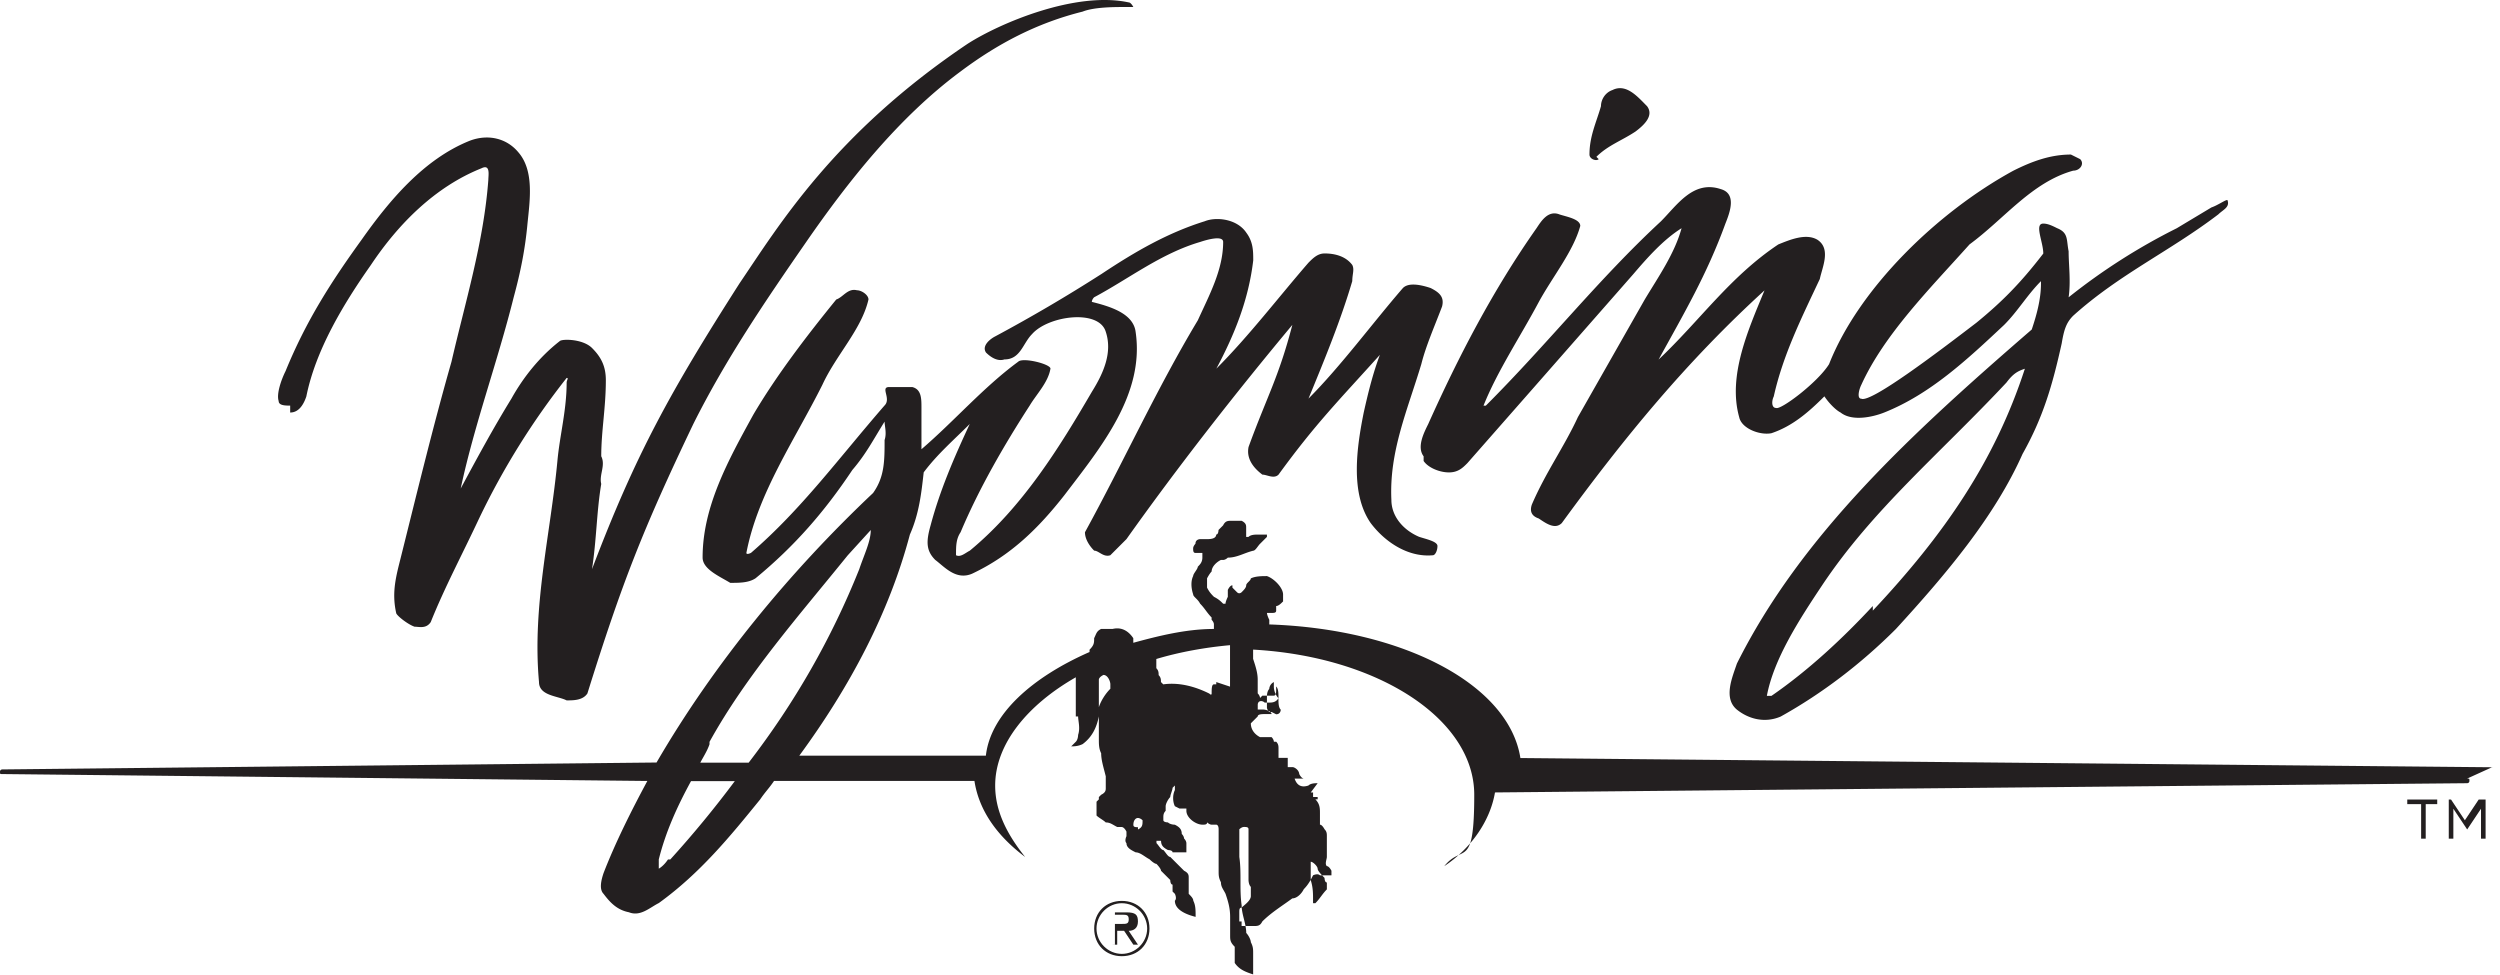
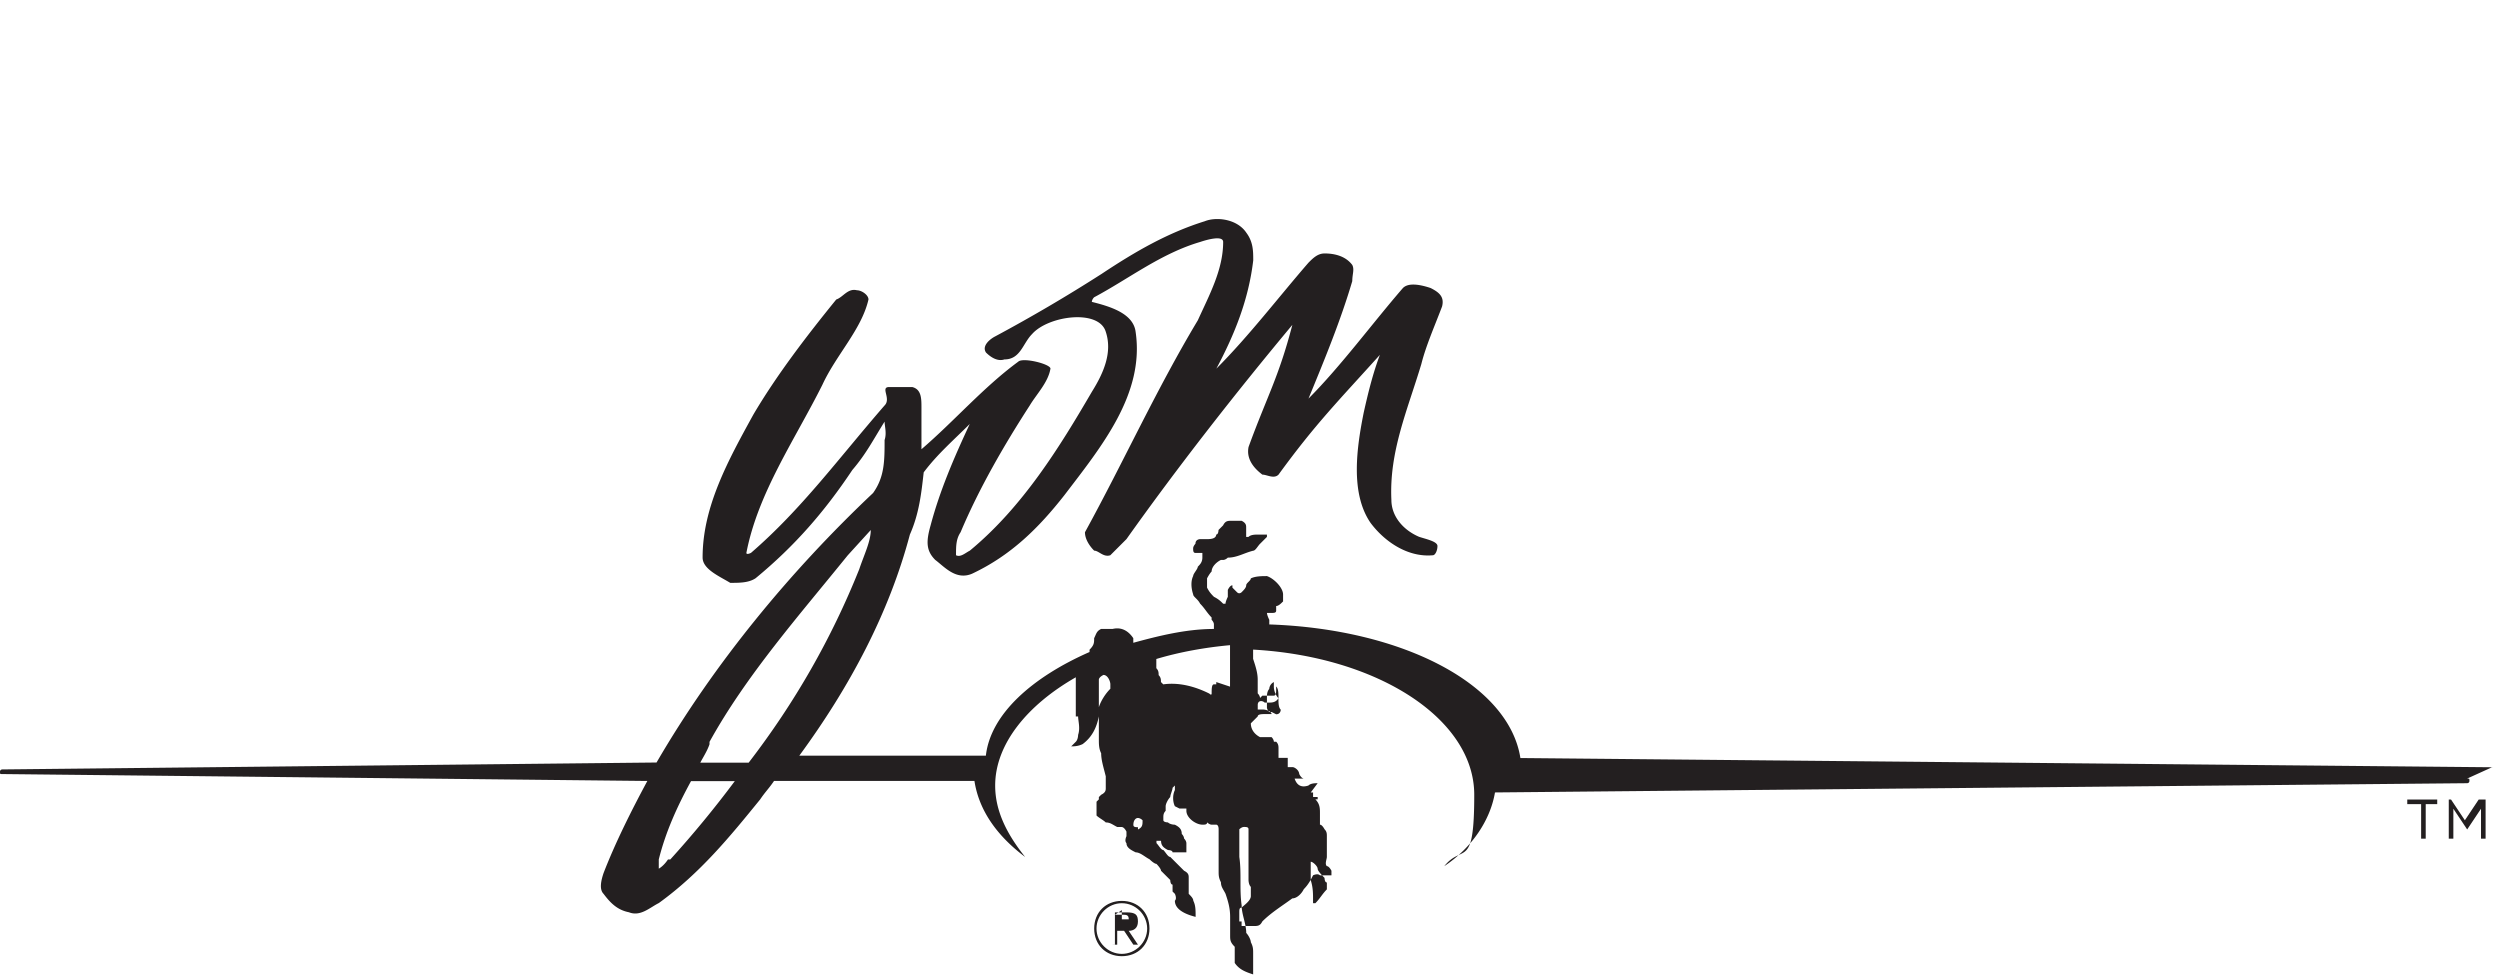
<svg xmlns="http://www.w3.org/2000/svg" width="323" height="126" fill="none">
-   <path fill-rule="evenodd" clip-rule="evenodd" d="M37.496 53.298c1.192 0 1.786-1.192 2.085-2.085 1.193-5.952 4.765-11.903 8.332-16.967 3.572-5.358 8.331-10.117 14.288-12.502 1.192-.594.893.893.893 1.487-.594 8.037-2.979 15.774-4.764 23.512-2.38 8.331-4.465 16.967-6.55 25.298-.595 2.38-1.193 4.465-.595 7.144 0 .3 1.487 1.487 2.38 1.786.594 0 1.487.3 2.086-.594 1.785-4.465 4.165-8.93 6.25-13.394a96.898 96.898 0 0 1 11.31-18.155c.3 0 0 .3 0 .594 0 3.572-.893 6.845-1.192 10.117-.893 9.524-3.273 18.753-2.38 28.571 0 1.786 2.38 1.786 3.572 2.38.893 0 2.085 0 2.68-.893 4.464-14.288 7.143-21.133 13.688-34.822 4.166-8.331 9.225-15.775 14.583-23.512 5.358-7.738 11.903-16.075 19.94-22.026 4.764-3.572 9.823-6.251 15.775-7.738 1.486-.593 4.165-.593 5.358-.593h1.192s-.299-.594-.594-.594C138.989-1.175 129.166 2.99 125 5.67c-17.261 11.609-24.405 23.512-29.464 30.956-8.93 13.988-13.395 22.025-19.047 36.907.593-3.871.593-7.438 1.192-11.01-.3-1.193.594-2.38 0-3.572 0-3.273.594-6.251.594-9.823 0-1.786-.594-2.979-1.786-4.166-1.193-1.192-3.871-1.192-4.166-.893-2.679 2.085-4.764 4.764-6.25 7.438-2.38 3.872-4.466 7.738-6.551 11.61 1.786-8.332 4.764-16.37 6.845-24.705.892-3.273 1.486-6.251 1.785-9.524.3-2.978.894-6.845-1.192-9.224-1.486-1.786-3.871-2.38-6.25-1.487-5.953 2.38-10.418 7.738-13.99 12.796-3.87 5.358-7.143 10.417-9.822 16.967-.594 1.193-1.193 2.979-.894 3.872 0 .593.894.593 1.487.593v.893h.005ZM206.252 20.263c1.487-1.487 3.273-2.086 5.059-3.273 1.192-.893 2.38-2.085 1.487-3.273-1.193-1.192-2.679-2.978-4.465-2.085-.893.3-1.487 1.192-1.487 2.085-.594 2.086-1.487 3.872-1.487 6.251 0 .594.893.893 1.193.594l-.3-.3ZM183.927 59.549c.594.893 2.086 1.487 3.273 1.487 1.187 0 1.786-.594 2.38-1.193l8.63-9.823 12.797-14.582c1.786-2.085 3.871-4.465 6.251-5.952-.893 3.273-2.979 6.251-4.765 9.225l-8.63 15.18c-1.786 3.872-4.166 7.145-5.952 11.31-.299.893 0 1.487.893 1.786.893.594 2.085 1.487 2.978.594 8.037-11.01 16.074-20.833 26.192-30.063-2.086 5.059-4.765 11.01-3.273 16.368.299 1.487 2.679 2.38 4.166 2.086 2.679-.893 4.764-2.68 6.844-4.764.594.892 1.487 1.786 2.086 2.085 1.486 1.192 4.165.594 5.657 0 5.952-2.38 10.716-6.845 15.475-11.31 1.786-1.786 2.979-3.871 4.765-5.657v.3c0 2.085-.594 4.165-1.193 5.95-15.475 13.396-29.763 26.491-38.094 43.16-.594 1.785-1.786 4.464 0 5.95 1.486 1.193 3.572 1.787 5.657.894 5.358-2.978 10.417-6.845 14.882-11.31 6.55-7.144 12.796-14.582 16.368-22.62 2.679-4.763 3.871-8.93 5.059-14.287.299-1.786.593-2.68 1.486-3.572 5.952-5.358 12.502-8.331 18.753-13.096.594-.593 1.487-.893 1.193-1.786 0-.3-1.193.594-2.086.893-1.486.893-2.978 1.786-4.465 2.68a78.931 78.931 0 0 0-13.988 8.93c.299-2.086 0-4.166 0-5.952-.3-1.487 0-2.38-1.487-2.979-.594-.3-1.192-.593-1.786-.593-1.192 0 0 2.38 0 3.871-2.978 3.871-5.358 6.251-8.631 8.93-5.058 3.871-13.689 10.417-14.881 9.823-.594 0-.3-1.192 0-1.786 2.978-6.55 8.93-12.502 13.988-18.154 4.465-3.273 8.037-8.037 13.395-9.524.893 0 1.487-.893.893-1.487l-1.192-.593c-2.679 0-5.059.893-7.438 2.085-9.823 5.358-19.941 15.181-23.812 25-1.487 2.379-6.251 5.95-6.845 5.656-.593 0-.593-.893-.299-1.486 1.192-5.358 3.572-10.117 5.952-15.181.299-1.487 1.486-3.872-.3-5.059-1.486-.893-3.572 0-5.058.594-6.251 4.165-10.118 9.823-15.476 14.881 3.273-5.951 6.251-11.01 8.631-17.56.594-1.487 1.487-3.872-.594-4.465-3.572-1.193-5.657 2.085-7.737 4.165-8.037 7.439-14.582 15.775-22.619 23.812h-.3c1.786-4.465 4.765-8.93 7.144-13.395 1.786-3.273 4.465-6.55 5.358-9.823 0-.893-1.786-1.192-2.679-1.487-1.486-.593-2.379.893-2.978 1.786-5.658 8.037-10.117 16.668-13.989 25.299-.593 1.192-1.486 2.978-.593 4.165v.594h-.006Zm58.04 18.748c-3.871 4.166-8.331 8.331-13.095 11.609h-.594c.893-4.765 4.166-9.823 7.144-14.288 6.55-9.823 15.181-16.967 23.812-26.191.893-1.193 1.486-1.487 2.379-1.786-3.871 11.903-10.416 21.432-19.646 31.25v-.594Z" fill="#231F20" />
  <path fill-rule="evenodd" clip-rule="evenodd" d="m322.033 99.13-125.598-1.192c-1.487-9.524-15.181-16.668-32.443-17.261v-.594s-.299-.593-.299-.893h.594c.299 0 .593 0 .593-.3v-.593c.3 0 .594-.3.893-.593v-.893c0-.894-1.192-2.086-2.085-2.38-.594 0-1.487 0-2.085.3 0 .299-.594.593-.594.892 0 .3-.299.594-.594.893 0 0-.299.3-.593 0l-.594-.593v-.3c-.2 0-.397.198-.594.594v.893s-.299.594-.299.893h-.299c-.3-.3-.594-.594-1.193-.893-.299-.3-.593-.594-.893-1.192v-1.193s.3-.593.594-.893c0-.593.594-1.192 1.192-1.486h.3s.299 0 .593-.3c1.193 0 2.086-.594 3.273-.893.299 0 .594-.594.893-.893l.893-.893v-.3h-1.192c-.3 0-.893 0-1.193.3h-.299v-1.192c0-.3 0-.594-.594-.893h-1.192c-.594 0-.893 0-1.193.593l-.593.594s0 .594-.3.594c0 .593-.893.593-1.192.593h-.893s-.594 0-.594.594c0 0-.299.3-.299.594s0 .593.299.593h.893v.594c0 .594-.299.893-.593 1.192 0 .3-.594.893-.594 1.193-.299.593-.299 1.486 0 2.38 0 .299.594.593.893 1.192.594.593.893 1.192 1.487 1.786v.299s.299.3.299.594v.593c-3.572 0-7.144.893-10.416 1.786v-.593c-.594-.893-1.487-1.487-2.679-1.193h-1.487c-.594.3-.594.594-.893 1.193 0 .593 0 .893-.594 1.486v.3c-7.438 3.272-12.796 8.037-13.395 13.395h-24.106c6.551-8.93 11.609-18.454 14.288-28.571 1.193-2.68 1.487-5.358 1.786-8.037 1.786-2.38 3.872-4.166 5.952-6.251-2.085 4.465-3.871 8.63-5.059 13.095-.593 2.086-.593 3.273.594 4.465 1.192.893 2.679 2.68 4.764 1.786 5.059-2.38 8.631-5.951 11.904-10.117 4.764-6.25 10.416-13.096 9.224-21.133-.299-2.38-3.273-3.272-5.657-3.87 0 0 0-.3.299-.595 4.465-2.38 8.631-5.657 13.689-7.144.893-.299 2.979-.893 2.979 0 0 3.572-1.786 6.845-3.273 10.118-5.358 8.93-9.524 18.154-14.582 27.383 0 .893.593 1.786 1.192 2.38.594 0 1.192.893 2.085.594l2.086-2.086c6.55-9.224 13.988-18.753 21.432-27.678-1.786 6.845-3.273 9.225-5.658 15.775-.299 1.487.594 2.679 1.786 3.572.594 0 1.487.594 2.086 0 4.764-6.55 7.737-9.524 13.095-15.475-.893 2.38-1.486 4.764-2.085 7.438-.893 4.465-1.786 10.417.893 14.288 1.786 2.38 4.764 4.465 8.037 4.166.299 0 .594-.594.594-1.193 0-.598-1.487-.893-2.38-1.192-2.085-.893-3.572-2.68-3.572-4.764-.299-6.251 2.085-11.61 3.871-17.561.594-2.38 1.786-5.059 2.679-7.438.3-1.193-.299-1.786-1.486-2.38-1.786-.594-2.979-.594-3.572 0-3.872 4.465-8.037 10.117-12.203 14.288 2.085-5.059 4.166-10.117 5.657-15.181 0-.893.3-1.487 0-2.085-.893-1.193-2.379-1.487-3.572-1.487-.893 0-1.486.594-2.085 1.192-3.871 4.465-7.738 9.524-11.903 13.69 2.379-4.465 4.165-8.93 4.764-13.989 0-1.192 0-2.38-.893-3.572-1.192-1.786-3.871-2.085-5.358-1.487-4.764 1.487-8.93 3.872-13.395 6.845a205.148 205.148 0 0 1-13.689 8.037c-.594.3-1.786 1.192-1.193 2.085.594.594 1.487 1.193 2.38.893 2.085 0 2.38-2.085 3.572-3.272 2.085-2.38 8.631-3.273 9.524-.3.893 2.68-.3 5.358-1.786 7.738-4.166 7.144-8.93 14.882-15.775 20.539-.594.3-1.192.893-1.786.594 0-1.193 0-2.086.594-2.979 2.379-5.657 5.657-11.31 8.93-16.368.893-1.487 2.379-2.978 2.679-4.764 0-.594-3.572-1.487-4.166-.893-4.465 3.272-8.331 7.737-12.502 11.31v-5.359c0-1.192 0-2.38-1.192-2.679h-2.979c-1.192 0 .3 1.487-.593 2.38-5.952 6.845-10.716 13.395-17.261 19.047 0 0-.594.3-.594 0 1.487-7.737 6.251-14.582 9.823-21.726 1.786-3.871 5.058-7.144 5.951-11.01 0-.594-.893-1.193-1.486-1.193-1.193-.3-1.786.893-2.679 1.193-3.872 4.764-7.738 9.823-10.716 14.881-3.273 5.952-6.55 11.904-6.55 18.454 0 1.487 2.085 2.38 3.572 3.273 1.192 0 2.38 0 3.272-.594 5.059-4.166 8.93-8.63 12.502-13.989 1.786-2.085 2.679-3.871 4.166-6.25 0 .593.299 1.486 0 2.379 0 2.679 0 4.764-1.487 6.845-10.716 10.117-20.539 22.025-27.977 34.821L.299 99.41s-.299 0-.299.3c0 .299 0 .299.3.299l83.338.893c-2.086 3.872-4.166 8.037-5.658 11.903-.3.893-.593 2.086 0 2.679.893 1.193 1.786 2.086 3.273 2.38 1.487.594 2.679-.594 3.871-1.192 5.358-3.872 9.225-8.631 13.096-13.395.594-.893 1.192-1.487 1.786-2.38h25.892c.593 3.871 2.978 7.144 6.55 9.823-2.38-2.978-3.871-5.952-3.871-9.224 0-5.358 4.165-10.417 10.416-13.989v5.059h.3c0 .594.299 1.487 0 2.38 0 0 0 .593-.3.893l-.593.593c.299 0 .893 0 1.486-.3 1.193-.892 1.786-2.085 2.086-3.571V87.795s0-.299.593-.593c.594 0 .893.893.893 1.192v.594c-.593.593-1.192 1.486-1.486 2.38v4.17c0 .594 0 1.193.299 1.786 0 .893.299 1.786.594 2.978v1.487c0 .299 0 .594-.594.893l-.299.299v.3l-.3.299v1.786c.3.3.893.594 1.193.893.593 0 .893.3 1.486.594h.594s.299 0 .594.593v.594s-.3.594 0 .893c0 .594.593.893 1.192 1.192.594 0 1.192.594 1.786.893 0 0 .594.594.893.594 0 0 .594.594.594.893l1.192 1.192s0 .594.299.594v.893l.3.299s.299.594 0 .893c0 1.193 1.486 1.786 2.679 2.086 0-.893 0-1.487-.3-2.086 0-.299-.299-.593-.593-.893v-2.085c0-.299 0-.594-.594-.893l-1.786-1.786c-.299 0-.594-.594-.893-.893-.299 0-.594-.594-.893-.893v-.299h.594c0 .593.299.893.893 1.192 0 0 .593 0 .593.299h1.786v-1.192s0-.299-.299-.594c0 0 0-.299-.299-.593 0-.594-.3-.893-.893-1.193 0 0-.594 0-.893-.299 0 0-.594 0-.594-.299v-.3c0-.299 0-.593.299-.893v-.593c0-.3.3-.893.594-1.193 0-.299.299-.893.299-1.192l.3-.299v.593c-.3.594-.3 1.487 0 2.086l.593.299h.893v.299c0 .893 1.193 1.786 2.086 1.786.299 0 .593 0 .593-.299 0 0 .3.299.594.299h.594s.299 0 .299.594v5.363c0 .594 0 .893.299 1.487 0 .593.3.893.594 1.486.299.893.594 1.786.594 2.979v2.379c0 .594 0 .893.593 1.487v2.085c.594.893 1.487 1.193 2.38 1.487V123.216c0-.594 0-.893-.299-1.487 0-.299-.3-.893-.594-1.192 0-1.192-.594-2.38-.594-3.572-.299-2.085 0-4.166-.299-6.251v-3.572s.299-.299.594-.299c.294 0 .593 0 .593.299v6.55s0 .594.3.893v1.193c0 .593-.893 1.192-1.193 1.486-.299 0-.299.3-.299.594v1.192h.299v.594h1.487c.594 0 .893 0 1.192-.594 1.193-1.192 2.679-2.085 3.872-2.978.593 0 1.192-.594 1.486-1.192.594-.594.893-1.193 1.193-1.786 0 0 .593-.3.893 0h1.486v-.594s-.299-.594-.593-.594c-.3-.299 0-.893 0-1.192v-2.679c0-.299 0-.594-.3-.893 0 0-.299-.594-.593-.594v-1.486c0-.594 0-1.193-.594-1.786h.299v-.3h-.593v-.593h-.3l.893-1.193c-.299 0-.893 0-1.192.3-.893.299-1.487 0-1.786-.893h1.192s-.299 0-.593-.594c0 0 0-.3-.3-.594 0 0-.299-.299-.593-.299h-.594v-1.192h-1.192v-1.193c0-.299 0-.593-.3-.893h-.299s0-.299-.299-.593H162.8c-.594-.3-1.192-.893-1.192-1.786l.893-.893c0-.3.593-.3.893-.3h.893c0-.299-.594-.593-1.193-.593h-.593v-.594c0-.593.593-.593.893-.3h.593c.3 0 .893 0 1.193-.593 0-.594 0-1.192-.3-1.487v.594s0 .594-.299.594h-1.487l-.299.3s0-.3-.299-.594V87.8c0-.892-.3-1.785-.594-2.678v-1.193c16.074.893 28.571 8.93 28.571 18.753s-1.487 6.251-3.872 9.224c3.572-2.379 5.952-5.951 6.551-9.523l125.598-1.193s.3 0 .3-.299 0-.299-.3-.299l3.273-1.487.01.025ZM91.664 95.858c4.765-8.63 11.609-16.368 17.86-24.106l2.979-3.273c0 1.487-.893 3.273-1.487 5.059-3.572 8.93-8.331 17.261-14.288 24.999h-6.25c.299-.594.892-1.487 1.192-2.38v-.3h-.006Zm-5.358 15.181c-.593.893-1.192 1.192-1.192 1.192v-1.192c.893-3.572 2.38-6.845 4.166-10.117h5.657a137.294 137.294 0 0 1-8.331 10.117h-.3Zm60.719-4.166c-.299 0-.593 0-.593-.299 0-.594.299-.893.593-.893 0 0 .3 0 .594.299 0 .594 0 .893-.594 1.192v-.299Zm10.118-18.753v.3h-.3c-.299 0-.299.593-.299 1.192 0 0 0 .3-.299 0-1.786-.893-3.872-1.487-5.952-1.192l-.299-.3c0-.3 0-.594-.3-.893 0-.3 0-.594-.299-.893v-1.192c2.978-.893 6.251-1.487 9.523-1.786v5.358l-1.786-.594h.011Zm7.144 3.871h-.3s-.299-.299-.299-.593V89.91s0-.593.299-.893c0 0 0-.593.594-.893v.594c0 .594.299 1.192.594 1.487 0 .593 0 1.192.299 1.486 0 0 0 .594-.594.594l-.593-.3v.005Zm5.058 19.347c.3 0 .893.594.893.893 0 .299.594.893.893 1.193 0 0 0 .593.3.593v.893c-.594.594-.893 1.193-1.487 1.786h-.299v-.594c0-.593 0-1.486-.3-2.379v-2.385Z" fill="#231F20" />
  <path fill-rule="evenodd" clip-rule="evenodd" d="M141.368 119.968c0 2.086 1.487 3.572 3.572 3.572 2.086 0 3.572-1.486 3.572-3.572 0-2.085-1.486-3.572-3.572-3.572-2.085 0-3.572 1.487-3.572 3.572Zm6.845 0c0 1.786-1.487 3.273-3.273 3.273s-3.272-1.487-3.272-3.273 1.486-3.272 3.272-3.272c1.786 0 3.273 1.486 3.273 3.272Z" fill="#231F20" />
-   <path fill-rule="evenodd" clip-rule="evenodd" d="M143.748 122.049h.594v-1.786h.893l1.192 1.786h.594l-1.193-1.786c.594 0 1.193-.3 1.193-1.193s-.3-1.192-1.487-1.192h-1.487v4.166h-.299v.005Zm.299-3.867h.893c.594 0 .893 0 .893.594s-.299.594-.893.594h-.893v-1.487.299Z" fill="#231F20" />
+   <path fill-rule="evenodd" clip-rule="evenodd" d="M143.748 122.049h.594v-1.786h.893l1.192 1.786h.594l-1.193-1.786c.594 0 1.193-.3 1.193-1.193s-.3-1.192-1.487-1.192h-1.487v4.166h-.299v.005Zm.299-3.867h.893c.594 0 .893 0 .893.594h-.893v-1.487.299Z" fill="#231F20" />
  <path d="M312.504 103.894h-1.486v-.593h3.871v.593h-1.487v4.465h-.593v-4.465h-.305Zm3.278-.593h.893l1.786 2.679 1.786-2.679h.893v5.058h-.594v-3.871l-1.786 2.679-1.786-2.679v3.871h-.593v-5.058h-.599Z" fill="#231F20" />
</svg>